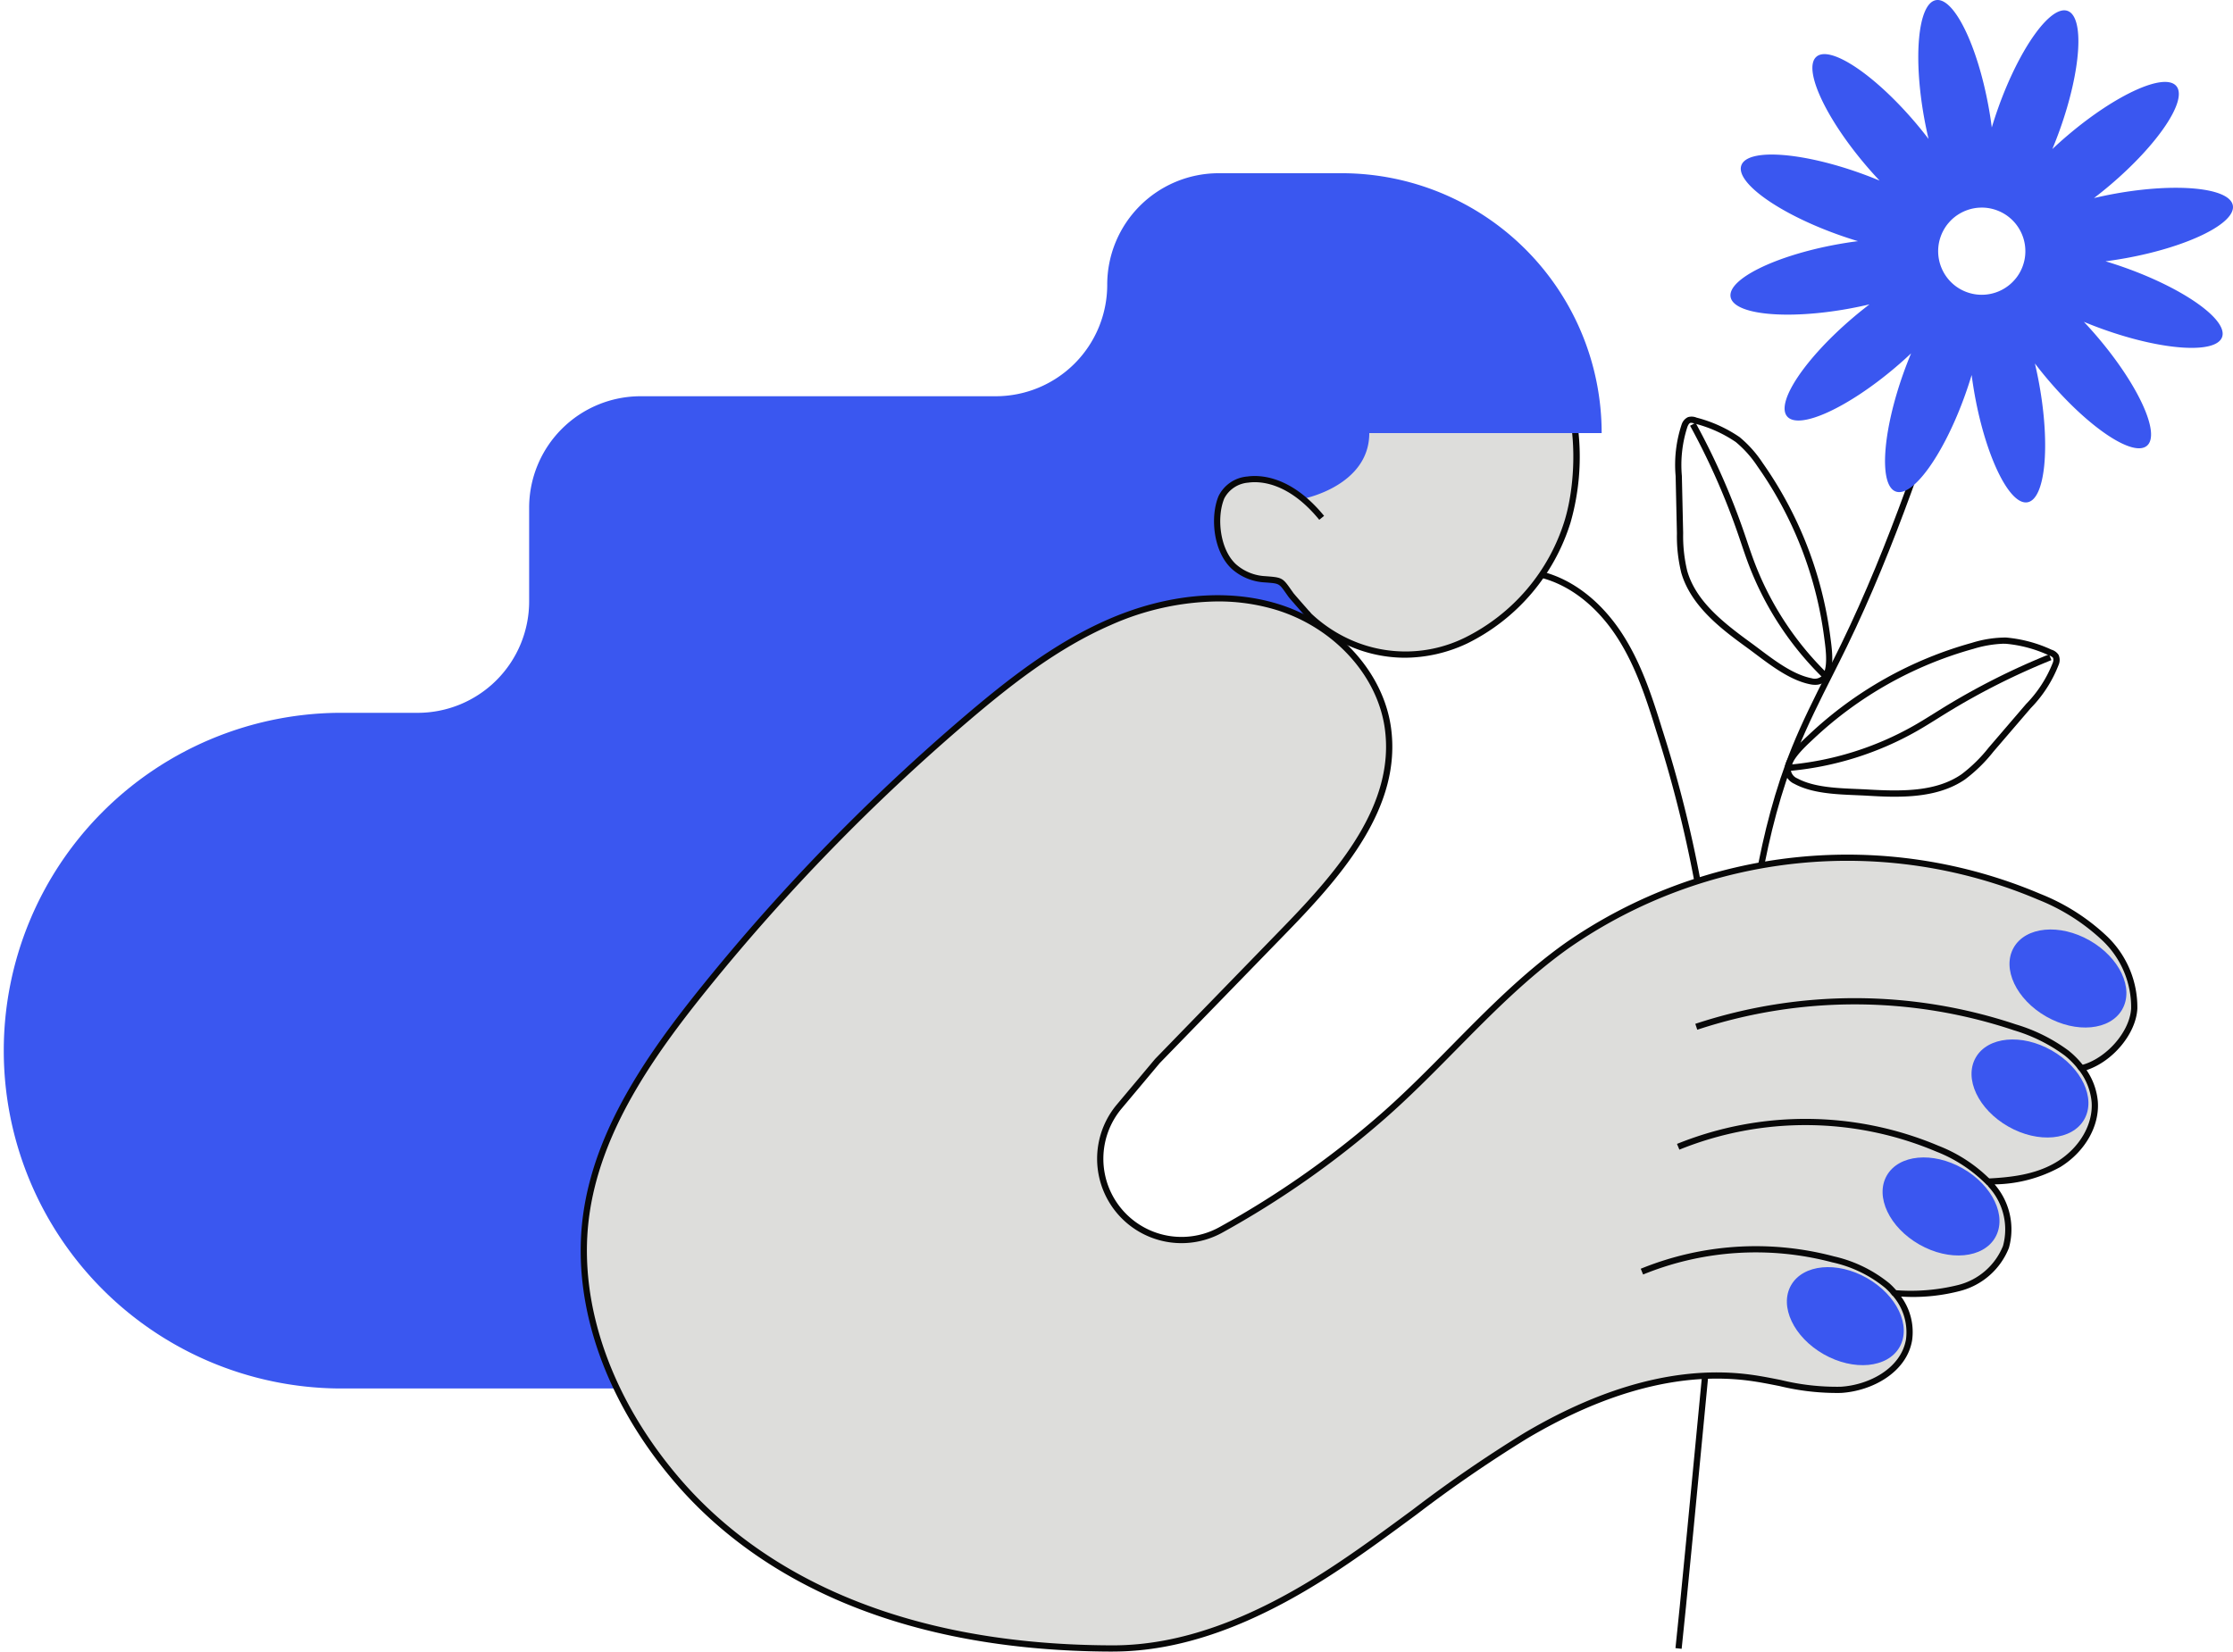
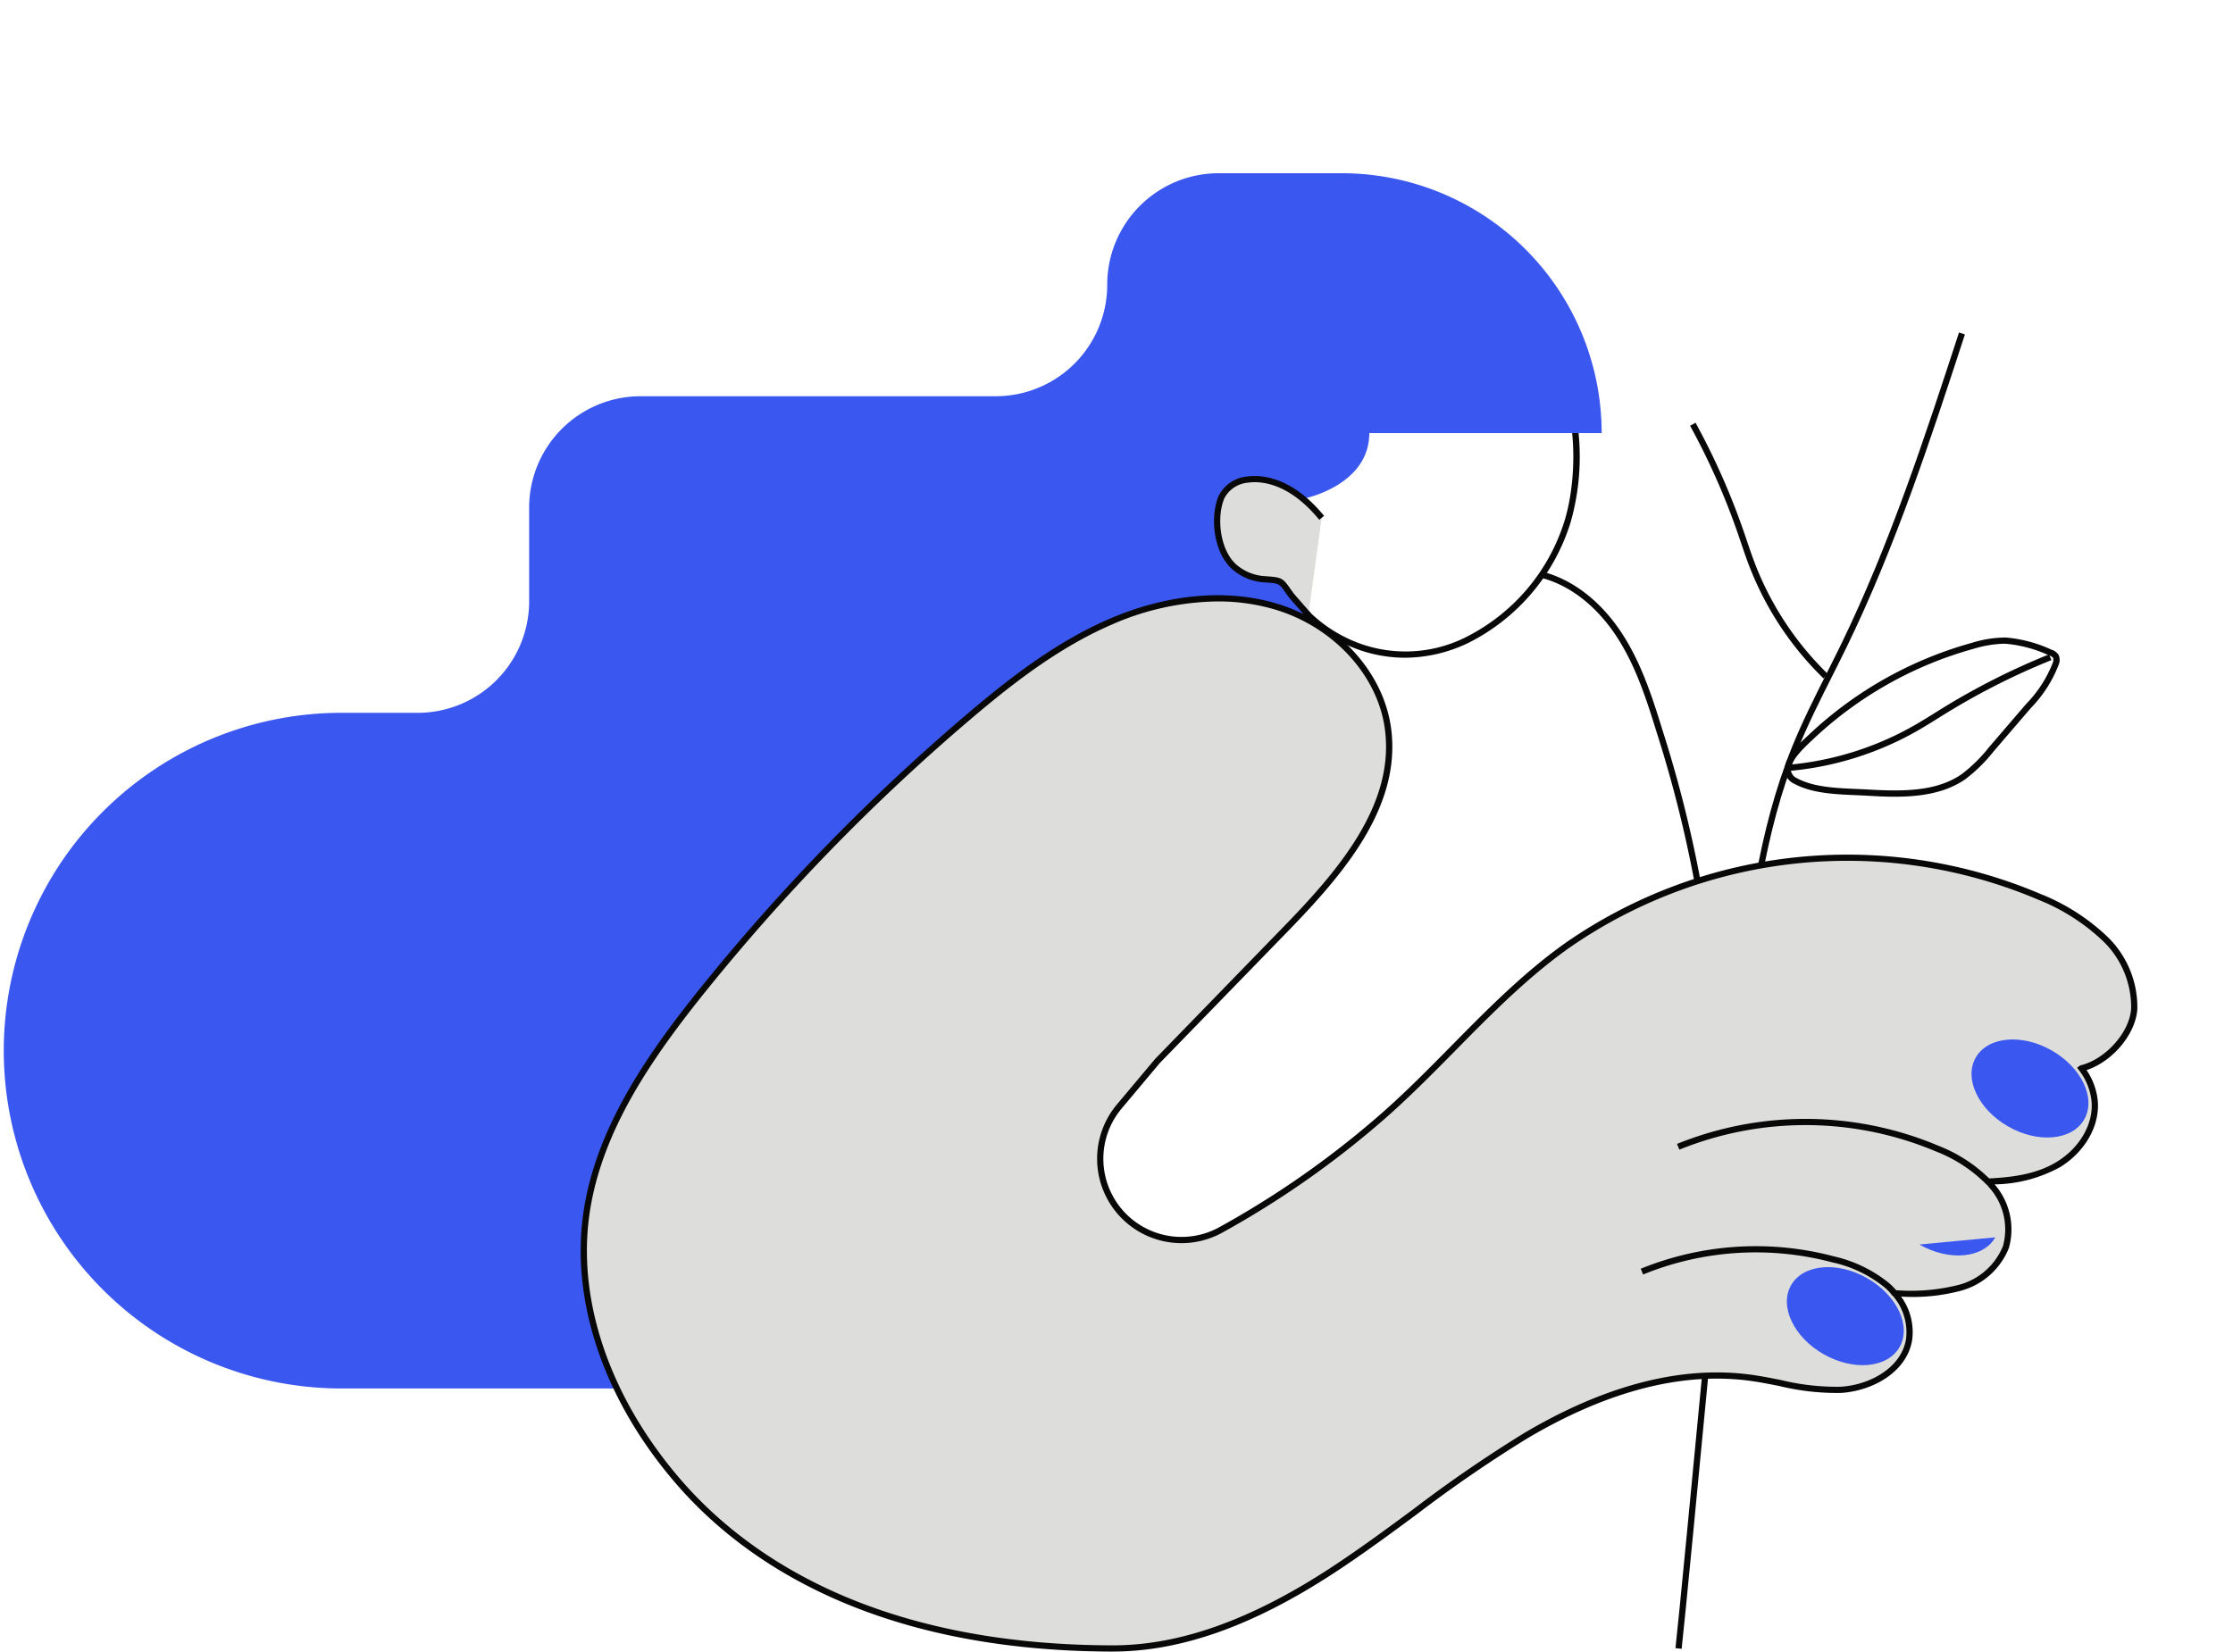
<svg xmlns="http://www.w3.org/2000/svg" id="Sustentabilidade" width="318.5" height="235.63" viewBox="0 0 318.5 235.63">
  <defs>
    <clipPath id="clip-path">
      <rect id="Retângulo_18" data-name="Retângulo 18" width="318.5" height="235.63" fill="none" />
    </clipPath>
  </defs>
  <g id="Grupo_53" data-name="Grupo 53" clip-path="url(#clip-path)">
    <path id="Caminho_157" data-name="Caminho 157" d="M377.833,262.625l-.882-.1c.471-4.154,2.477-25.13,4.416-45.414s3.945-41.256,4.417-45.418c1.431-12.62,2.911-25.67,7.784-37.708,1.451-3.586,3.216-7.093,4.922-10.484.7-1.4,1.406-2.795,2.089-4.2,6.945-14.281,11.961-29.63,16.813-44.474l.844.276c-4.861,14.872-9.887,30.251-16.859,44.585-.685,1.409-1.39,2.81-2.094,4.21-1.7,3.375-3.454,6.866-4.892,10.418-4.828,11.926-6.3,24.914-7.724,37.476-.472,4.153-2.476,25.123-4.416,45.4s-3.946,41.267-4.418,45.43" transform="translate(-137.973 -27.389)" fill="#080808" />
-     <path id="Caminho_158" data-name="Caminho 158" d="M459.444,48.09c.867-2.425-5.31-6.849-13.8-9.883-.955-.342-1.9-.651-2.825-.928.957-.124,1.939-.276,2.939-.457,8.867-1.618,15.679-4.981,15.218-7.516s-8.024-3.274-16.891-1.659c-1,.183-1.974.388-2.913.609.766-.586,1.544-1.21,2.317-1.866,6.869-5.835,11.087-12.154,9.422-14.117s-8.588,1.176-15.46,7.01c-.777.658-1.518,1.323-2.22,1.988q.559-1.341,1.075-2.778c3.034-8.49,3.527-16.071,1.1-16.938s-6.848,5.311-9.881,13.8q-.513,1.437-.93,2.83c-.122-.959-.274-1.943-.458-2.944C424.525,6.373,421.159-.44,418.625.022s-3.274,8.024-1.657,16.892c.183,1,.385,1.973.609,2.912-.586-.766-1.21-1.543-1.866-2.317-5.835-6.869-12.157-11.088-14.119-9.423s1.177,8.587,7.01,15.459c.658.777,1.324,1.518,1.987,2.22-.891-.372-1.82-.732-2.778-1.074-8.489-3.034-16.071-3.527-16.937-1.1s5.31,6.849,13.8,9.883q1.441.515,2.835.932c-.959.12-1.944.274-2.947.456-8.867,1.615-15.682,4.981-15.22,7.513s8.024,3.276,16.891,1.659c1-.184,1.976-.387,2.918-.61-.769.587-1.546,1.21-2.32,1.868-6.872,5.834-11.091,12.155-9.423,14.119s8.587-1.176,15.457-7.011c.776-.658,1.517-1.324,2.22-1.988q-.559,1.341-1.075,2.778c-3.034,8.489-3.527,16.071-1.1,16.938s6.849-5.31,9.883-13.8c.342-.956.652-1.9.929-2.828.123.956.276,1.939.457,2.939,1.617,8.867,4.981,15.682,7.515,15.22s3.274-8.024,1.659-16.891c-.181-1-.387-1.974-.608-2.914q.877,1.153,1.864,2.316c5.834,6.872,12.155,11.091,14.119,9.423S447.55,55,441.716,48.135c-.657-.777-1.323-1.518-1.988-2.22.892.372,1.821.732,2.779,1.074,8.489,3.034,16.071,3.527,16.937,1.1m-29.583-8.18a6.121,6.121,0,0,1-1.445,1.227,6.214,6.214,0,0,1-1.22.578,6.217,6.217,0,0,1-3.212.229,6.271,6.271,0,0,1-1.783-.637,6.112,6.112,0,0,1-1.111-.768,6.225,6.225,0,0,1-1.8-2.665,6.239,6.239,0,0,1-.233-3.21,6.265,6.265,0,0,1,.252-.919,6.174,6.174,0,0,1,.385-.864,5.965,5.965,0,0,1,.768-1.111,6.1,6.1,0,0,1,1.444-1.228,6.214,6.214,0,0,1,1.22-.578,6.07,6.07,0,0,1,1.866-.342,5.981,5.981,0,0,1,1.347.108,6.289,6.289,0,0,1,1.783.637,6.018,6.018,0,0,1,1.113.769,6.122,6.122,0,0,1,1.227,1.445,6.214,6.214,0,0,1,.578,1.22,6.118,6.118,0,0,1,.34,1.866,5.993,5.993,0,0,1-.108,1.349,6.271,6.271,0,0,1-.637,1.783,5.948,5.948,0,0,1-.77,1.11" transform="translate(-142.5 0)" fill="#3a57f0" />
    <path id="Caminho_159" data-name="Caminho 159" d="M417.232,166.179c-1.423,0-2.788-.079-4.019-.15-.488-.029-1-.049-1.526-.072-2.954-.124-6.3-.266-8.8-1.619a2.347,2.347,0,0,1-1.365-1.755c-.234-1.813,1.96-3.867,3.272-5.094l.221-.207a55.443,55.443,0,0,1,23.207-13.062,16.325,16.325,0,0,1,4.852-.755,19.446,19.446,0,0,1,6.5,1.736,1.843,1.843,0,0,1,1,.728,1.748,1.748,0,0,1,.03,1.393,18.264,18.264,0,0,1-3.994,6.221l-5.32,6.2a21.91,21.91,0,0,1-4.051,3.965c-2.947,2.028-6.63,2.469-10,2.469m15.546-21.83a16.487,16.487,0,0,0-4.325.727,54.544,54.544,0,0,0-22.833,12.852l-.224.21c-1.109,1.038-3.173,2.971-3,4.333a1.5,1.5,0,0,0,.907,1.089c2.32,1.255,5.56,1.391,8.419,1.512.531.022,1.047.044,1.539.072,5.018.289,9.823.34,13.464-2.164a21.241,21.241,0,0,0,3.881-3.812l5.319-6.2a17.579,17.579,0,0,0,3.82-5.9,1.036,1.036,0,0,0,.046-.694,1.137,1.137,0,0,0-.555-.342,18.487,18.487,0,0,0-6.194-1.673c-.089,0-.177,0-.266,0" transform="translate(-146.958 -52.51)" fill="#080808" />
    <path id="Caminho_160" data-name="Caminho 160" d="M402.216,163.9l-.074-.884a44.148,44.148,0,0,0,18.115-5.644c.973-.557,1.944-1.164,2.883-1.75q.63-.394,1.26-.783a101,101,0,0,1,15.06-7.589l.332.824a100.1,100.1,0,0,0-14.926,7.522q-.63.387-1.255.78c-.947.591-1.925,1.2-2.913,1.768a45.049,45.049,0,0,1-18.481,5.758" transform="translate(-147.193 -53.895)" fill="#080808" />
-     <path id="Caminho_161" data-name="Caminho 161" d="M396.872,132.018a3.505,3.505,0,0,1-.664-.068c-2.79-.538-5.469-2.551-7.833-4.327-.422-.317-.832-.625-1.227-.912-3.359-2.444-7.958-5.791-9.372-10.68a21.846,21.846,0,0,1-.621-5.634l-.184-8.168a18.251,18.251,0,0,1,.853-7.343,1.745,1.745,0,0,1,.905-1.059,1.837,1.837,0,0,1,1.234.07,19.473,19.473,0,0,1,6.126,2.774,16.554,16.554,0,0,1,3.275,3.659,55.453,55.453,0,0,1,9.671,24.812l.039.3c.236,1.78.631,4.759-.7,6.013a2.111,2.111,0,0,1-1.505.561M379.19,94.632a.4.4,0,0,0-.141.023c-.181.07-.311.34-.4.567a17.59,17.59,0,0,0-.788,6.987l.184,8.168a21.214,21.214,0,0,0,.586,5.407c1.229,4.246,4.978,7.251,9.042,10.208.4.29.813.6,1.239.921,2.287,1.718,4.879,3.665,7.468,4.165a1.5,1.5,0,0,0,1.392-.268c1-.942.627-3.745.427-5.251l-.04-.3a54.554,54.554,0,0,0-9.517-24.413,15.781,15.781,0,0,0-3.093-3.47,18.524,18.524,0,0,0-5.852-2.63,1.826,1.826,0,0,0-.5-.11" transform="translate(-137.971 -34.313)" fill="#080808" />
    <path id="Caminho_162" data-name="Caminho 162" d="M399.271,131.613a45.039,45.039,0,0,1-10.646-16.167c-.405-1.062-.774-2.152-1.13-3.208-.159-.468-.317-.936-.479-1.4a100.008,100.008,0,0,0-6.777-15.279l.778-.427a101,101,0,0,1,6.839,15.415q.243.7.481,1.41c.354,1.047.72,2.13,1.119,3.176a44.16,44.16,0,0,0,10.435,15.846Z" transform="translate(-139.176 -34.819)" fill="#080808" />
-     <path id="Caminho_163" data-name="Caminho 163" d="M296.137,73.738a23.225,23.225,0,0,0-13.019,20.491,6.36,6.36,0,0,0-8.671,2.927c-1.234,2.95-.63,7.683,1.774,9.9a7.282,7.282,0,0,0,4.491,1.814c2.443.188,2.141.128,3.659,2.244a20.594,20.594,0,0,0,8.593,6.908c13.317,5.673,26.988-4.748,30.857-17.41,2.14-7,2.062-18.936-3.822-24.336-5.964-5.473-16.916-5.813-23.863-2.538" transform="translate(-100.226 -26.221)" fill="#dddddb" />
    <path id="Caminho_164" data-name="Caminho 164" d="M300.366,119.807a19.865,19.865,0,0,1-7.829-1.627,20.91,20.91,0,0,1-8.779-7.057c-.154-.215-.29-.408-.411-.58-.935-1.328-.935-1.328-2.79-1.47l-.132-.01a7.686,7.686,0,0,1-4.758-1.931c-2.649-2.445-3.119-7.442-1.883-10.4a6.5,6.5,0,0,1,3.981-3.553,6.635,6.635,0,0,1,4.668.091,23.577,23.577,0,0,1,13.261-20.185c6.832-3.223,18.087-3.139,24.352,2.613,3.473,3.188,4.669,8.2,5.062,11.847a34.164,34.164,0,0,1-1.115,12.946,28.7,28.7,0,0,1-14.729,17.271,21,21,0,0,1-8.9,2.045M280.033,93.688a6.227,6.227,0,0,0-1.983.332,5.607,5.607,0,0,0-3.446,3.056c-1.121,2.679-.646,7.27,1.665,9.4a6.822,6.822,0,0,0,4.224,1.7l.132.011c2.188.168,2.316.236,3.448,1.844.12.171.254.361.407.574a20.028,20.028,0,0,0,8.406,6.759,19.182,19.182,0,0,0,16-.407,27.791,27.791,0,0,0,14.255-16.724c1.972-6.452,2.16-18.5-3.7-23.881-5.994-5.5-16.8-5.563-23.374-2.464a22.646,22.646,0,0,0-12.764,20.089l0,.767-.664-.384a5.2,5.2,0,0,0-2.609-.673" transform="translate(-99.973 -25.969)" fill="#080808" />
    <path id="Caminho_165" data-name="Caminho 165" d="M186,85.4s9.306-1.841,9.306-9.342H228.45a37.076,37.076,0,0,0-37.076-37.075H173.827a15.9,15.9,0,0,0-15.9,15.905h0A15.906,15.906,0,0,1,142.016,70.8H91.38A15.906,15.906,0,0,0,75.474,86.7v13.362a15.905,15.905,0,0,1-15.905,15.905H48.2a48.2,48.2,0,0,0,0,96.394h94.218l21.193-84.874,16.175-4.034,6.429-17.078" transform="translate(0 -14.269)" fill="#3a57f0" />
    <path id="Caminho_166" data-name="Caminho 166" d="M331.5,217.875c3.6-.184,7.152-.585,10.22-2.481s5.395-5.32,5.134-8.917a9.129,9.129,0,0,0-1.887-4.773l.011-.008c3.608-.893,7.308-4.81,7.511-8.521a13.635,13.635,0,0,0-4.19-9.99,29.09,29.09,0,0,0-9.345-5.955,70.1,70.1,0,0,0-67.347,6.943c-9.867,7.009-17.377,16.592-26.448,24.508a131.506,131.506,0,0,1-22.909,16.043,11.595,11.595,0,0,1-14.535-17.575l5.459-6.508,18.277-18.809c7.756-7.982,16.109-17.661,14.583-28.686-1.125-8.131-7.873-14.808-15.711-17.25s-16.483-1.122-24.009,2.157c-7.556,3.292-14.148,8.433-20.419,13.78a288.47,288.47,0,0,0-37.132,38.132c-7.916,9.789-15.614,20.681-17.15,33.22-1.665,13.605,4.351,27.281,13.343,37.626,15.125,17.4,38.713,23.605,61.769,23.655,11.239.025,21.918-4.954,31.33-11.1s17.986-13.541,27.659-19.263,20.9-9.766,32.037-8.259c4.3.582,8.544,1.982,12.878,1.723s9-2.84,9.736-7.118a8.375,8.375,0,0,0-2-6.607l.063-.046a28.077,28.077,0,0,0,9.115-.765c2.927-.9,5.673-2.937,6.647-5.841,1-2.978-.056-6.365-2.061-8.782q-.12-.145-.244-.285" transform="translate(-48.07 -49.281)" fill="#dddddb" />
    <path id="Caminho_167" data-name="Caminho 167" d="M206.549,284.657h-.082c-34.287-.074-52.7-12.987-62.1-23.808-10.081-11.6-14.983-25.437-13.449-37.971,1.536-12.551,9.2-23.492,17.245-33.445a289.676,289.676,0,0,1,37.189-38.19c6.11-5.209,12.825-10.492,20.53-13.849,8.415-3.667,17.052-4.439,24.319-2.173,8.489,2.645,14.926,9.723,16.019,17.613,1.556,11.244-6.774,20.893-14.705,29.056L213.235,200.7l-5.437,6.483a11.151,11.151,0,0,0,13.981,16.9,131.184,131.184,0,0,0,22.831-15.988c3.575-3.12,6.968-6.563,10.249-9.891,5.033-5.106,10.237-10.386,16.234-14.645a70.469,70.469,0,0,1,67.781-6.988,29.74,29.74,0,0,1,9.485,6.051,14,14,0,0,1,4.315,10.324c-.2,3.582-3.512,7.523-7.246,8.754a9.378,9.378,0,0,1,1.611,4.492c.254,3.5-1.843,7.164-5.343,9.327A19.976,19.976,0,0,1,332.317,218a9.8,9.8,0,0,1,2.033,9.077,10.246,10.246,0,0,1-6.937,6.124,26.553,26.553,0,0,1-8.438.807,8.553,8.553,0,0,1,1.569,6.262c-.787,4.564-5.7,7.22-10.147,7.486a34.567,34.567,0,0,1-8.732-.974c-1.387-.276-2.821-.562-4.232-.753-9.663-1.307-20.343,1.452-31.751,8.2a189.8,189.8,0,0,0-15.8,10.859c-3.828,2.826-7.786,5.747-11.839,8.393-11.513,7.516-21.815,11.171-31.492,11.171M221.5,134.833a38.479,38.479,0,0,0-15.264,3.374c-7.6,3.311-14.251,8.547-20.309,13.71a288.854,288.854,0,0,0-37.074,38.074c-7.966,9.851-15.545,20.666-17.055,32.995-1.5,12.285,3.321,25.873,13.238,37.282,9.285,10.681,27.48,23.429,61.434,23.5h.081c9.5,0,19.642-3.607,31.006-11.026,4.032-2.632,7.981-5.547,11.8-8.364a190.643,190.643,0,0,1,15.877-10.909c11.585-6.853,22.462-9.652,32.323-8.316,1.438.194,2.886.482,4.286.761a33.578,33.578,0,0,0,8.505.958c4.1-.245,8.617-2.642,9.326-6.751a7.9,7.9,0,0,0-1.91-6.25l-.3-.361.561-.415.153,0a28.027,28.027,0,0,0,8.972-.746,9.366,9.366,0,0,0,6.358-5.557,8.948,8.948,0,0,0-1.982-8.358c-.077-.093-.155-.184-.235-.275l.122-.108-.149.008-.046-.886c3.218-.164,6.91-.5,10.009-2.415,3.222-1.991,5.155-5.33,4.924-8.507a8.69,8.69,0,0,0-1.8-4.539l-.267-.356.429-.319.1-.03c3.571-.883,6.99-4.75,7.175-8.114a13.122,13.122,0,0,0-4.064-9.656,28.929,28.929,0,0,0-9.205-5.857,69.566,69.566,0,0,0-66.913,6.9c-5.932,4.215-11.109,9.466-16.115,14.544-3.292,3.34-6.7,6.794-10.3,9.937a132.1,132.1,0,0,1-22.985,16.1,12.039,12.039,0,0,1-15.09-18.249l5.458-6.508,18.3-18.834c7.785-8.012,15.964-17.467,14.462-28.315-1.046-7.556-7.236-14.342-15.4-16.887a28.36,28.36,0,0,0-8.437-1.234" transform="translate(-47.817 -49.027)" fill="#080808" />
    <path id="Caminho_168" data-name="Caminho 168" d="M405.057,287.492a9.84,9.84,0,0,0-1.031-1.08,17.827,17.827,0,0,0-7.562-3.664,42.541,42.541,0,0,0-26.99,1.731l-.337-.821a43.444,43.444,0,0,1,27.556-1.767,19.259,19.259,0,0,1,7.927,3.862,10.8,10.8,0,0,1,1.123,1.178Z" transform="translate(-135.112 -102.646)" fill="#080808" />
    <path id="Caminho_169" data-name="Caminho 169" d="M421.573,261.3a20.57,20.57,0,0,0-7.318-4.85,47.932,47.932,0,0,0-36.623-.268l-.34-.82a48.826,48.826,0,0,1,37.314.272,21.4,21.4,0,0,1,7.633,5.079Z" transform="translate(-138.097 -92.161)" fill="#080808" />
-     <path id="Caminho_170" data-name="Caminho 170" d="M436.142,234.907a11.706,11.706,0,0,0-2.053-2.112,23.459,23.459,0,0,0-7.235-3.588,71.539,71.539,0,0,0-45.16-.078l-.281-.842a72.421,72.421,0,0,1,45.724.079,24.239,24.239,0,0,1,7.507,3.736,12.673,12.673,0,0,1,2.209,2.272Z" transform="translate(-139.606 -82.217)" fill="#080808" />
-     <path id="Caminho_171" data-name="Caminho 171" d="M468.18,220.57c-1.707,3-6.557,3.46-10.832,1.026s-6.357-6.837-4.65-9.837,6.557-3.46,10.832-1.026,6.357,6.837,4.65,9.837" transform="translate(-165.48 -76.561)" fill="#3a57f0" />
    <path id="Caminho_172" data-name="Caminho 172" d="M459.636,245.321c-1.707,3-6.557,3.46-10.832,1.026s-6.357-6.837-4.65-9.837,6.557-3.46,10.832-1.026,6.357,6.837,4.65,9.837" transform="translate(-162.352 -85.621)" fill="#3a57f0" />
-     <path id="Caminho_173" data-name="Caminho 173" d="M439.624,271.867c-1.707,3-6.557,3.46-10.832,1.026s-6.357-6.837-4.65-9.837,6.557-3.46,10.832-1.026,6.357,6.837,4.65,9.837" transform="translate(-155.027 -95.337)" fill="#3a57f0" />
+     <path id="Caminho_173" data-name="Caminho 173" d="M439.624,271.867c-1.707,3-6.557,3.46-10.832,1.026" transform="translate(-155.027 -95.337)" fill="#3a57f0" />
    <path id="Caminho_174" data-name="Caminho 174" d="M418.092,296.552c-1.707,3-6.557,3.46-10.832,1.026s-6.357-6.837-4.65-9.837,6.557-3.46,10.832-1.026,6.357,6.837,4.65,9.837" transform="translate(-147.146 -104.372)" fill="#3a57f0" />
    <path id="Caminho_175" data-name="Caminho 175" d="M288.74,113.341c-6.2-7.579-12.962-6.127-14.293-2.944-1.234,2.95-.63,7.683,1.775,9.9a7.279,7.279,0,0,0,4.49,1.814c2.443.188,2.141.128,3.66,2.244.189.264,2.272,2.6,2.474,2.85" transform="translate(-100.226 -39.462)" fill="#dddddb" />
    <path id="Caminho_176" data-name="Caminho 176" d="M286.245,127.228c-.084-.106-.5-.574-.961-1.1-.848-.964-1.411-1.608-1.526-1.766-.155-.215-.29-.408-.411-.58-.934-1.328-.934-1.328-2.789-1.47l-.133-.009a7.69,7.69,0,0,1-4.757-1.931c-2.649-2.445-3.119-7.443-1.884-10.4a5.034,5.034,0,0,1,4.088-2.779c1.71-.245,6.2-.2,10.959,5.613l-.687.562c-4.471-5.464-8.586-5.526-10.144-5.3a4.218,4.218,0,0,0-3.4,2.243c-1.12,2.679-.647,7.27,1.665,9.4a6.824,6.824,0,0,0,4.224,1.7l.133.011c2.187.167,2.316.236,3.447,1.844.12.171.254.361.407.573.1.135.924,1.075,1.472,1.7.477.543.9,1.027.99,1.136Z" transform="translate(-99.973 -39.208)" fill="#080808" />
    <path id="Caminho_177" data-name="Caminho 177" d="M368.552,172.7a177.264,177.264,0,0,0-5.395-21.278c-1.454-4.73-2.97-9.306-5.521-13.289-2.865-4.474-6.738-7.53-10.908-8.606l.222-.859c4.386,1.132,8.447,4.322,11.433,8.985,2.613,4.078,4.15,8.717,5.622,13.507a178.042,178.042,0,0,1,5.421,21.387Z" transform="translate(-126.911 -47.094)" fill="#080808" />
  </g>
</svg>